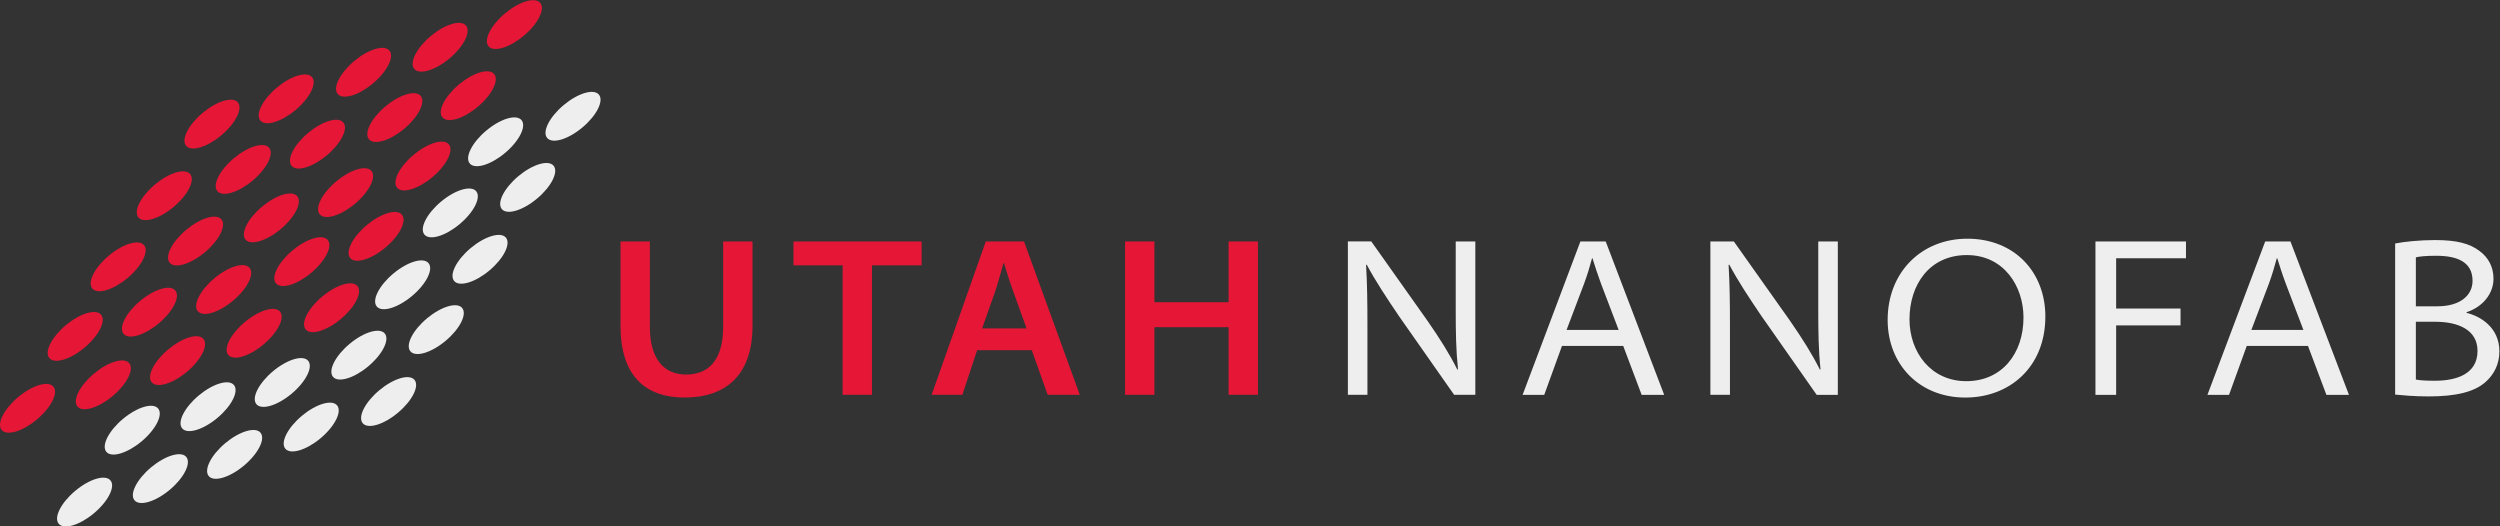
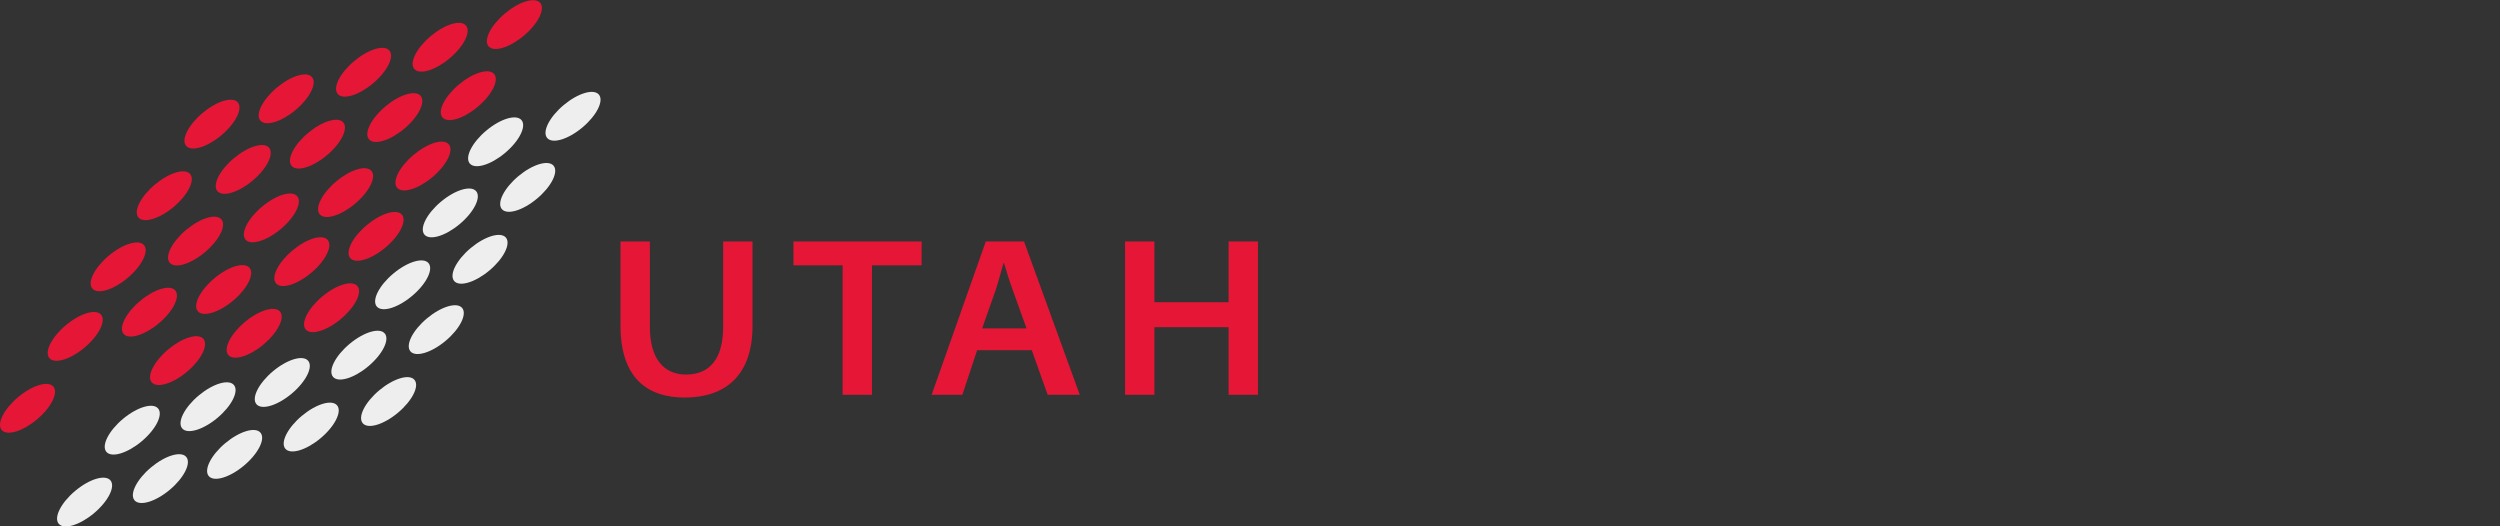
<svg xmlns="http://www.w3.org/2000/svg" width="260.667" height="54.893">
  <rect width="100%" height="100%" fill="#333333" stroke="none" />
  <defs>
    <clipPath clipPathUnits="userSpaceOnUse" id="clipPath18">
      <path d="m0,0l1955,0l0,411.656l-1955,0l0,-411.656z" id="path20" />
    </clipPath>
    <clipPath clipPathUnits="userSpaceOnUse" id="clipPath108">
      <path d="m485.371,100.84l1469.63,0l0,124.254l-1469.63,0l0,-124.254z" id="path110" />
    </clipPath>
  </defs>
  <g>
    <title>Layer 2</title>
    <rect id="svg_3" height="190" width="406" y="-68.553" x="-71.667" stroke-width="5" fill="#333" fill-opacity="0" />
  </g>
  <g>
    <title>Layer 1</title>
    <g id="g10" transform="matrix(1.333,0,0,-1.333,0,54.893) ">
      <g id="g12" transform="scale(0.1) ">
        <g id="g14">
          <g id="g16" clip-path="url(#clipPath18)">
            <path fill="#eeeeee" fill-rule="nonzero" d="m86.398,36.035c-4.055,4.844 -16.398,1.172 -27.57,-8.191c-11.176,-9.367 -16.957,-20.879 -12.91,-25.715c4.047,-4.844 16.402,-1.152 27.578,8.215c11.172,9.363 16.949,20.867 12.902,25.691" id="path22" />
            <path fill="#eeeeee" fill-rule="nonzero" d="m145.688,54.383c-4.051,4.844 -16.395,1.164 -27.567,-8.191c-11.18,-9.375 -16.961,-20.879 -12.91,-25.723c4.047,-4.836 16.398,-1.152 27.578,8.223c11.172,9.355 16.945,20.859 12.899,25.691" id="path24" />
            <path fill="#eeeeee" fill-rule="nonzero" d="m203.762,73.34c-4.055,4.844 -16.399,1.152 -27.571,-8.203c-11.175,-9.375 -16.957,-20.879 -12.91,-25.723c4.047,-4.824 16.403,-1.152 27.578,8.223c11.172,9.355 16.95,20.871 12.903,25.703" id="path26" />
            <path fill="#eeeeee" fill-rule="nonzero" d="m263.668,94.719c-4.055,4.84 -16.398,1.168 -27.57,-8.195c-11.176,-9.367 -16.957,-20.879 -12.91,-25.715c4.046,-4.84 16.402,-1.152 27.578,8.215c11.172,9.363 16.949,20.867 12.902,25.695" id="path28" />
            <path fill="#eeeeee" fill-rule="nonzero" d="m324.199,114.676c-4.054,4.844 -16.394,1.164 -27.566,-8.192c-11.18,-9.375 -16.961,-20.878 -12.91,-25.722c4.047,-4.844 16.398,-1.152 27.578,8.223c11.172,9.355 16.945,20.86 12.898,25.692" id="path30" />
            <path fill="#eeeeee" fill-rule="nonzero" d="m123.684,92.273c-4.055,4.844 -16.399,1.172 -27.571,-8.191c-11.176,-9.363 -16.957,-20.879 -12.91,-25.715c4.047,-4.844 16.402,-1.148 27.578,8.215c11.172,9.363 16.949,20.867 12.903,25.691" id="path32" />
            <path fill="#eeeeee" fill-rule="nonzero" d="m182.973,110.625c-4.051,4.844 -16.395,1.16 -27.567,-8.195c-11.176,-9.375 -16.961,-20.879 -12.91,-25.719c4.047,-4.836 16.399,-1.156 27.578,8.219c11.172,9.355 16.946,20.863 12.899,25.695" id="path34" />
            <path fill="#eeeeee" fill-rule="nonzero" d="m241.047,129.578c-4.055,4.848 -16.399,1.152 -27.57,-8.199c-11.176,-9.375 -16.957,-20.883 -12.911,-25.727c4.047,-4.824 16.403,-1.148 27.579,8.227c11.171,9.351 16.949,20.867 12.902,25.699" id="path36" />
            <path fill="#eeeeee" fill-rule="nonzero" d="m300.953,150.957c-4.055,4.844 -16.398,1.172 -27.57,-8.195c-11.176,-9.364 -16.957,-20.879 -12.91,-25.711c4.047,-4.844 16.402,-1.153 27.578,8.211c11.172,9.367 16.949,20.871 12.902,25.695" id="path38" />
            <path fill="#eeeeee" fill-rule="nonzero" d="m361.484,170.918c-4.05,4.844 -16.394,1.16 -27.566,-8.195c-11.18,-9.375 -16.961,-20.879 -12.91,-25.719c4.047,-4.848 16.398,-1.156 27.578,8.219c11.172,9.355 16.945,20.863 12.898,25.695" id="path40" />
            <path fill="#eeeeee" fill-rule="nonzero" d="m335.188,205.973c-4.055,4.843 -16.399,1.172 -27.571,-8.196c-11.176,-9.371 -16.957,-20.875 -12.91,-25.718c4.047,-4.84 16.402,-1.153 27.578,8.222c11.172,9.356 16.949,20.867 12.903,25.692" id="path42" />
            <path fill="#eeeeee" fill-rule="nonzero" d="m395.719,225.934c-4.055,4.843 -16.399,1.16 -27.571,-8.196c-11.175,-9.375 -16.957,-20.879 -12.91,-25.718c4.047,-4.844 16.403,-1.153 27.578,8.218c11.172,9.356 16.95,20.86 12.903,25.696" id="path44" />
            <path fill="#eeeeee" fill-rule="nonzero" d="m372.473,262.211c-4.055,4.844 -16.399,1.172 -27.571,-8.191c-11.175,-9.368 -16.957,-20.879 -12.91,-25.715c4.047,-4.844 16.403,-1.153 27.578,8.215c11.172,9.363 16.95,20.867 12.903,25.691" id="path46" />
            <path fill="#eeeeee" fill-rule="nonzero" d="m433.004,282.172c-4.055,4.844 -16.399,1.164 -27.57,-8.192c-11.176,-9.375 -16.957,-20.878 -12.911,-25.722c4.047,-4.844 16.403,-1.153 27.579,8.222c11.171,9.356 16.949,20.86 12.902,25.692" id="path48" />
            <path fill="#eeeeee" fill-rule="nonzero" d="m407.926,317.836c-4.055,4.844 -16.399,1.172 -27.571,-8.191c-11.175,-9.368 -16.957,-20.879 -12.91,-25.715c4.047,-4.844 16.403,-1.153 27.578,8.215c11.172,9.363 16.95,20.867 12.903,25.691" id="path50" />
            <path fill="#eeeeee" fill-rule="nonzero" d="m468.457,337.797c-4.055,4.844 -16.395,1.164 -27.566,-8.192c-11.18,-9.375 -16.961,-20.878 -12.911,-25.722c4.047,-4.844 16.399,-1.153 27.579,8.222c11.171,9.356 16.945,20.86 12.898,25.692" id="path52" />
            <path fill="#e51636" fill-rule="nonzero" d="m422.594,409.52c-4.055,4.843 -16.399,1.164 -27.571,-8.196c-11.175,-9.371 -16.957,-20.879 -12.91,-25.719c4.047,-4.835 16.403,-1.152 27.578,8.219c11.172,9.36 16.95,20.867 12.903,25.696" id="path54" />
            <path fill="#e51636" fill-rule="nonzero" d="m41.773,109.383c-4.055,4.844 -16.398,1.172 -27.57,-8.192c-11.176,-9.367 -16.957,-20.878 -12.91,-25.714c4.051,-4.844 16.402,-1.152 27.578,8.215c11.172,9.363 16.949,20.868 12.902,25.692" id="path56" />
            <path fill="#e51636" fill-rule="nonzero" d="m364.52,391.797c-4.051,4.844 -16.395,1.16 -27.567,-8.199c-11.176,-9.371 -16.957,-20.879 -12.91,-25.719c4.047,-4.832 16.402,-1.152 27.578,8.219c11.172,9.359 16.949,20.871 12.899,25.699" id="path58" />
            <path fill="#e51636" fill-rule="nonzero" d="m386.527,353.902c-4.05,4.844 -16.394,1.16 -27.566,-8.199c-11.18,-9.371 -16.957,-20.879 -12.91,-25.719c4.047,-4.832 16.398,-1.152 27.578,8.219c11.172,9.359 16.945,20.867 12.898,25.699" id="path60" />
            <path fill="#e51636" fill-rule="nonzero" d="m79.059,165.633c-4.055,4.844 -16.398,1.152 -27.57,-8.203c-11.176,-9.375 -16.957,-20.879 -12.91,-25.719c4.051,-4.828 16.402,-1.156 27.578,8.219c11.172,9.355 16.949,20.871 12.902,25.703" id="path62" />
-             <path fill="#e51636" fill-rule="nonzero" d="m101.062,127.734c-4.05,4.844 -16.394,1.161 -27.566,-8.191c-11.176,-9.375 -16.957,-20.883 -12.91,-25.727c4.047,-4.832 16.402,-1.148 27.578,8.227c11.172,9.352 16.949,20.855 12.898,25.691" id="path64" />
            <path fill="#e51636" fill-rule="nonzero" d="m329.066,336.781c-4.05,4.844 -16.394,1.164 -27.566,-8.199c-11.18,-9.367 -16.961,-20.879 -12.91,-25.715c4.047,-4.836 16.398,-1.152 27.578,8.219c11.172,9.359 16.945,20.867 12.898,25.695" id="path66" />
            <path fill="#e51636" fill-rule="nonzero" d="m304.613,372.234c-4.051,4.844 -16.394,1.164 -27.566,-8.195c-11.18,-9.371 -16.957,-20.879 -12.91,-25.719c4.047,-4.836 16.398,-1.152 27.578,8.219c11.172,9.359 16.945,20.867 12.898,25.695" id="path68" />
            <path fill="#e51636" fill-rule="nonzero" d="m351.074,298.887c-4.054,4.843 -16.394,1.164 -27.566,-8.199c-11.18,-9.372 -16.961,-20.879 -12.91,-25.719c4.047,-4.832 16.398,-1.153 27.578,8.219c11.172,9.363 16.945,20.871 12.898,25.699" id="path70" />
            <path fill="#e51636" fill-rule="nonzero" d="m137.129,184.578c-4.055,4.848 -16.399,1.164 -27.567,-8.199c-11.179,-9.367 -16.96,-20.883 -12.91,-25.715c4.047,-4.836 16.399,-1.152 27.578,8.215c11.168,9.363 16.946,20.879 12.899,25.699" id="path72" />
            <path fill="#e51636" fill-rule="nonzero" d="m112.676,220.027c-4.055,4.844 -16.395,1.172 -27.57,-8.191c-11.176,-9.367 -16.957,-20.879 -12.906,-25.715c4.047,-4.844 16.398,-1.152 27.578,8.215c11.168,9.363 16.946,20.867 12.899,25.691" id="path74" />
            <path fill="#e51636" fill-rule="nonzero" d="m159.137,146.688c-4.055,4.843 -16.399,1.156 -27.571,-8.204c-11.175,-9.375 -16.957,-20.879 -12.91,-25.722c4.047,-4.824 16.403,-1.153 27.578,8.222c11.172,9.36 16.95,20.871 12.903,25.704" id="path76" />
            <path fill="#e51636" fill-rule="nonzero" d="m268.551,315.996c-4.055,4.844 -16.399,1.16 -27.571,-8.199c-11.175,-9.371 -16.957,-20.879 -12.91,-25.719c4.047,-4.832 16.403,-1.152 27.578,8.219c11.172,9.359 16.95,20.871 12.903,25.699" id="path78" />
            <path fill="#e51636" fill-rule="nonzero" d="m244.098,351.449c-4.055,4.844 -16.399,1.164 -27.571,-8.199c-11.175,-9.367 -16.957,-20.879 -12.91,-25.715c4.047,-4.836 16.403,-1.152 27.578,8.215c11.172,9.363 16.95,20.871 12.903,25.699" id="path80" />
            <path fill="#e51636" fill-rule="nonzero" d="m290.559,278.102c-4.055,4.843 -16.399,1.16 -27.571,-8.2c-11.176,-9.367 -16.957,-20.879 -12.91,-25.714c4.047,-4.844 16.402,-1.153 27.578,8.214c11.172,9.36 16.949,20.868 12.903,25.7" id="path82" />
            <path fill="#e51636" fill-rule="nonzero" d="m314.398,243.879c-4.05,4.84 -16.394,1.148 -27.566,-8.203c-11.18,-9.375 -16.961,-20.879 -12.91,-25.727c4.047,-4.82 16.398,-1.148 27.578,8.227c11.172,9.351 16.945,20.867 12.898,25.703" id="path84" />
            <path fill="#e51636" fill-rule="nonzero" d="m173.191,240.195c-4.05,4.844 -16.394,1.16 -27.566,-8.191c-11.176,-9.375 -16.957,-20.883 -12.91,-25.727c4.047,-4.832 16.402,-1.148 27.578,8.227c11.172,9.351 16.949,20.855 12.898,25.691" id="path86" />
            <path fill="#e51636" fill-rule="nonzero" d="m148.738,275.648c-4.05,4.844 -16.394,1.164 -27.566,-8.199c-11.176,-9.375 -16.957,-20.879 -12.91,-25.722c4.047,-4.825 16.402,-1.153 27.578,8.222c11.172,9.356 16.949,20.871 12.898,25.699" id="path88" />
            <path fill="#e51636" fill-rule="nonzero" d="m195.199,202.297c-4.051,4.84 -16.394,1.172 -27.566,-8.195c-11.18,-9.375 -16.957,-20.879 -12.91,-25.723c4.047,-4.824 16.398,-1.152 27.578,8.223c11.172,9.355 16.945,20.867 12.898,25.695" id="path90" />
            <path fill="#e51636" fill-rule="nonzero" d="m219.043,168.066c-4.055,4.844 -16.398,1.172 -27.566,-8.195c-11.18,-9.363 -16.961,-20.879 -12.915,-25.711c4.051,-4.844 16.403,-1.152 27.583,8.211c11.167,9.367 16.945,20.871 12.898,25.695" id="path92" />
            <path fill="#e51636" fill-rule="nonzero" d="m210.496,296.219c-4.051,4.843 -16.394,1.164 -27.566,-8.196c-11.176,-9.371 -16.957,-20.878 -12.91,-25.718c4.046,-4.836 16.402,-1.153 27.578,8.218c11.172,9.36 16.949,20.868 12.898,25.696" id="path94" />
            <path fill="#e51636" fill-rule="nonzero" d="m186.047,331.676c-4.055,4.844 -16.399,1.16 -27.57,-8.199c-11.176,-9.372 -16.957,-20.879 -12.911,-25.719c4.047,-4.832 16.403,-1.153 27.579,8.219c11.171,9.359 16.949,20.867 12.902,25.699" id="path96" />
            <path fill="#e51636" fill-rule="nonzero" d="m232.504,258.328c-4.051,4.84 -16.395,1.152 -27.566,-8.199c-11.176,-9.375 -16.958,-20.883 -12.911,-25.727c4.047,-4.824 16.403,-1.148 27.578,8.227c11.172,9.351 16.95,20.867 12.899,25.699" id="path98" />
            <path fill="#e51636" fill-rule="nonzero" d="m256.348,224.094c-4.051,4.84 -16.399,1.168 -27.571,-8.196c-11.175,-9.367 -16.957,-20.878 -12.91,-25.714c4.051,-4.84 16.403,-1.153 27.578,8.214c11.172,9.364 16.95,20.868 12.903,25.696" id="path100" />
            <path fill="#e51636" fill-rule="nonzero" d="m279.574,188.027c-4.051,4.844 -16.394,1.161 -27.566,-8.191c-11.18,-9.375 -16.957,-20.883 -12.91,-25.727c4.047,-4.843 16.398,-1.148 27.578,8.227c11.172,9.352 16.945,20.855 12.898,25.691" id="path102" />
          </g>
        </g>
        <g id="g104">
          <g id="g106" clip-path="url(#clipPath108)">
-             <path fill="#eeeeee" fill-rule="nonzero" d="m1069.6,102.961l0,54.508c0,17.969 -0.19,32.207 -1.06,47.148l0.5,0.192c6.62,-12.457 15.69,-26.196 25.1,-40.082l43.29,-61.766l16.56,0l0,119.988l-15.33,0l0,-52.668c0,-17.984 0.19,-32.234 1.79,-47.351l-0.56,-0.176c-6.02,12.07 -13.31,23.672 -23.3,38.094l-43.98,62.101l-18.31,0l0,-119.988l15.3,0zm200.07,38.277l14.42,-38.277l17.62,0l-45.74,119.988l-19.78,0l-45.21,-119.988l16.92,0l13.88,38.277l47.89,0zm-44.31,12.473l13.68,36.133c2.7,7.285 4.5,13.523 6.25,19.945l0.34,0c1.96,-6.242 3.95,-12.484 6.77,-20.113l13.71,-35.965l-40.75,0zm127.8,-50.75l0,54.508c0,17.969 -0.18,32.207 -1.06,47.148l0.54,0.192c6.58,-12.457 15.65,-26.196 25.08,-40.082l43.28,-61.766l16.54,0l0,119.988l-15.3,0l0,-52.668c0,-17.984 0.17,-32.234 1.76,-47.351l-0.53,-0.176c-6.03,12.07 -13.34,23.672 -23.29,38.094l-43.99,62.101l-18.34,0l0,-119.988l15.31,0zm184.23,-2.121c34.21,0 62.48,23.515 62.48,63.371c0,34.887 -24.22,60.883 -61.04,60.883c-35.8,0 -62.32,-26.16 -62.32,-63.532c0,-34.914 24.93,-60.722 60.73,-60.722l0.15,0l0,0zm0.56,12.82c-27.39,0 -44.35,22.426 -44.35,48.399c0,26.894 15.51,50.226 44.88,50.226c29,0 44.29,-24.414 44.29,-48.789c0,-28.469 -17.07,-49.836 -44.64,-49.836l-0.18,0zm101.11,-10.699l16.18,0l0,54.324l50.37,0l0,13.176l-50.37,0l0,39.328l54.63,0l0,13.16l-70.81,0l0,-119.988zm166.23,38.277l14.42,-38.277l17.63,0l-45.75,119.988l-19.75,0l-45.19,-119.988l16.89,0l13.87,38.277l47.88,0zm-44.29,12.473l13.7,36.133c2.64,7.285 4.45,13.523 6.21,19.945l0.36,0c1.95,-6.242 3.9,-12.484 6.76,-20.113l13.7,-35.965l-40.73,0zm112.47,-50.559c5.71,-0.535 14.77,-1.425 26.2,-1.425c21.53,0 35.75,3.535 44.47,11.222c6.44,5.711 10.87,13.699 10.87,24.024c0,18.886 -15.13,27.605 -25.64,30.086l0,0.546c12.99,4.258 21.03,14.786 21.03,26.149c0,9.613 -4.29,16.754 -10.7,21.555c-7.82,6.043 -17.97,8.714 -35.08,8.714c-11.75,0 -23.82,-1.234 -31.15,-2.671l0,-118.2zm16.2,107.356c2.85,0.703 7.48,1.23 16.01,1.23c16.05,0 28.34,-4.625 28.34,-19.59c0,-11.378 -9.64,-19.941 -27.6,-19.941l-16.75,0l0,38.301zm0,-50.379l15.14,0c18.16,0 33.1,-6.418 33.1,-22.785c0,-18.164 -16.54,-23.352 -33.29,-23.352c-6.4,0 -11.4,0.219 -14.95,0.918l0,45.219" id="path112" />
            <path fill="#e51636" fill-rule="nonzero" d="m485.371,222.949l0,-66.054c0,-40.223 20.473,-56.055 50.199,-56.055c31.68,0 53.047,17.109 53.047,56.055l0,66.054l-22.965,0l0,-66.933c0,-24.93 -10.675,-37.188 -29.011,-37.188c-17.446,0 -28.305,12.43 -28.305,37.188l0,66.933l-22.965,0zm173.731,-119.988l22.96,0l0,101.285l38.829,0l0,18.703l-100.239,0l0,-18.703l38.45,0l0,-101.285zm147.941,34.922l12.449,-34.922l25.125,0l-43.633,119.988l-29.898,0l-42.375,-119.988l24.043,0l11.562,34.922l42.727,0zm-38.813,17.058l10.676,30.282c2.317,7.129 4.102,14.242 6.035,20.812l0.371,0c1.973,-6.371 4.102,-13.683 6.75,-20.812l10.887,-30.282l-34.719,0zm111.79,68.008l0,-119.988l22.96,0l0,52.918l58.036,0l0,-52.918l22.949,0l0,119.988l-22.949,0l0,-47.511l-58.036,0l0,47.511l-22.96,0" id="path114" />
          </g>
        </g>
      </g>
    </g>
  </g>
</svg>